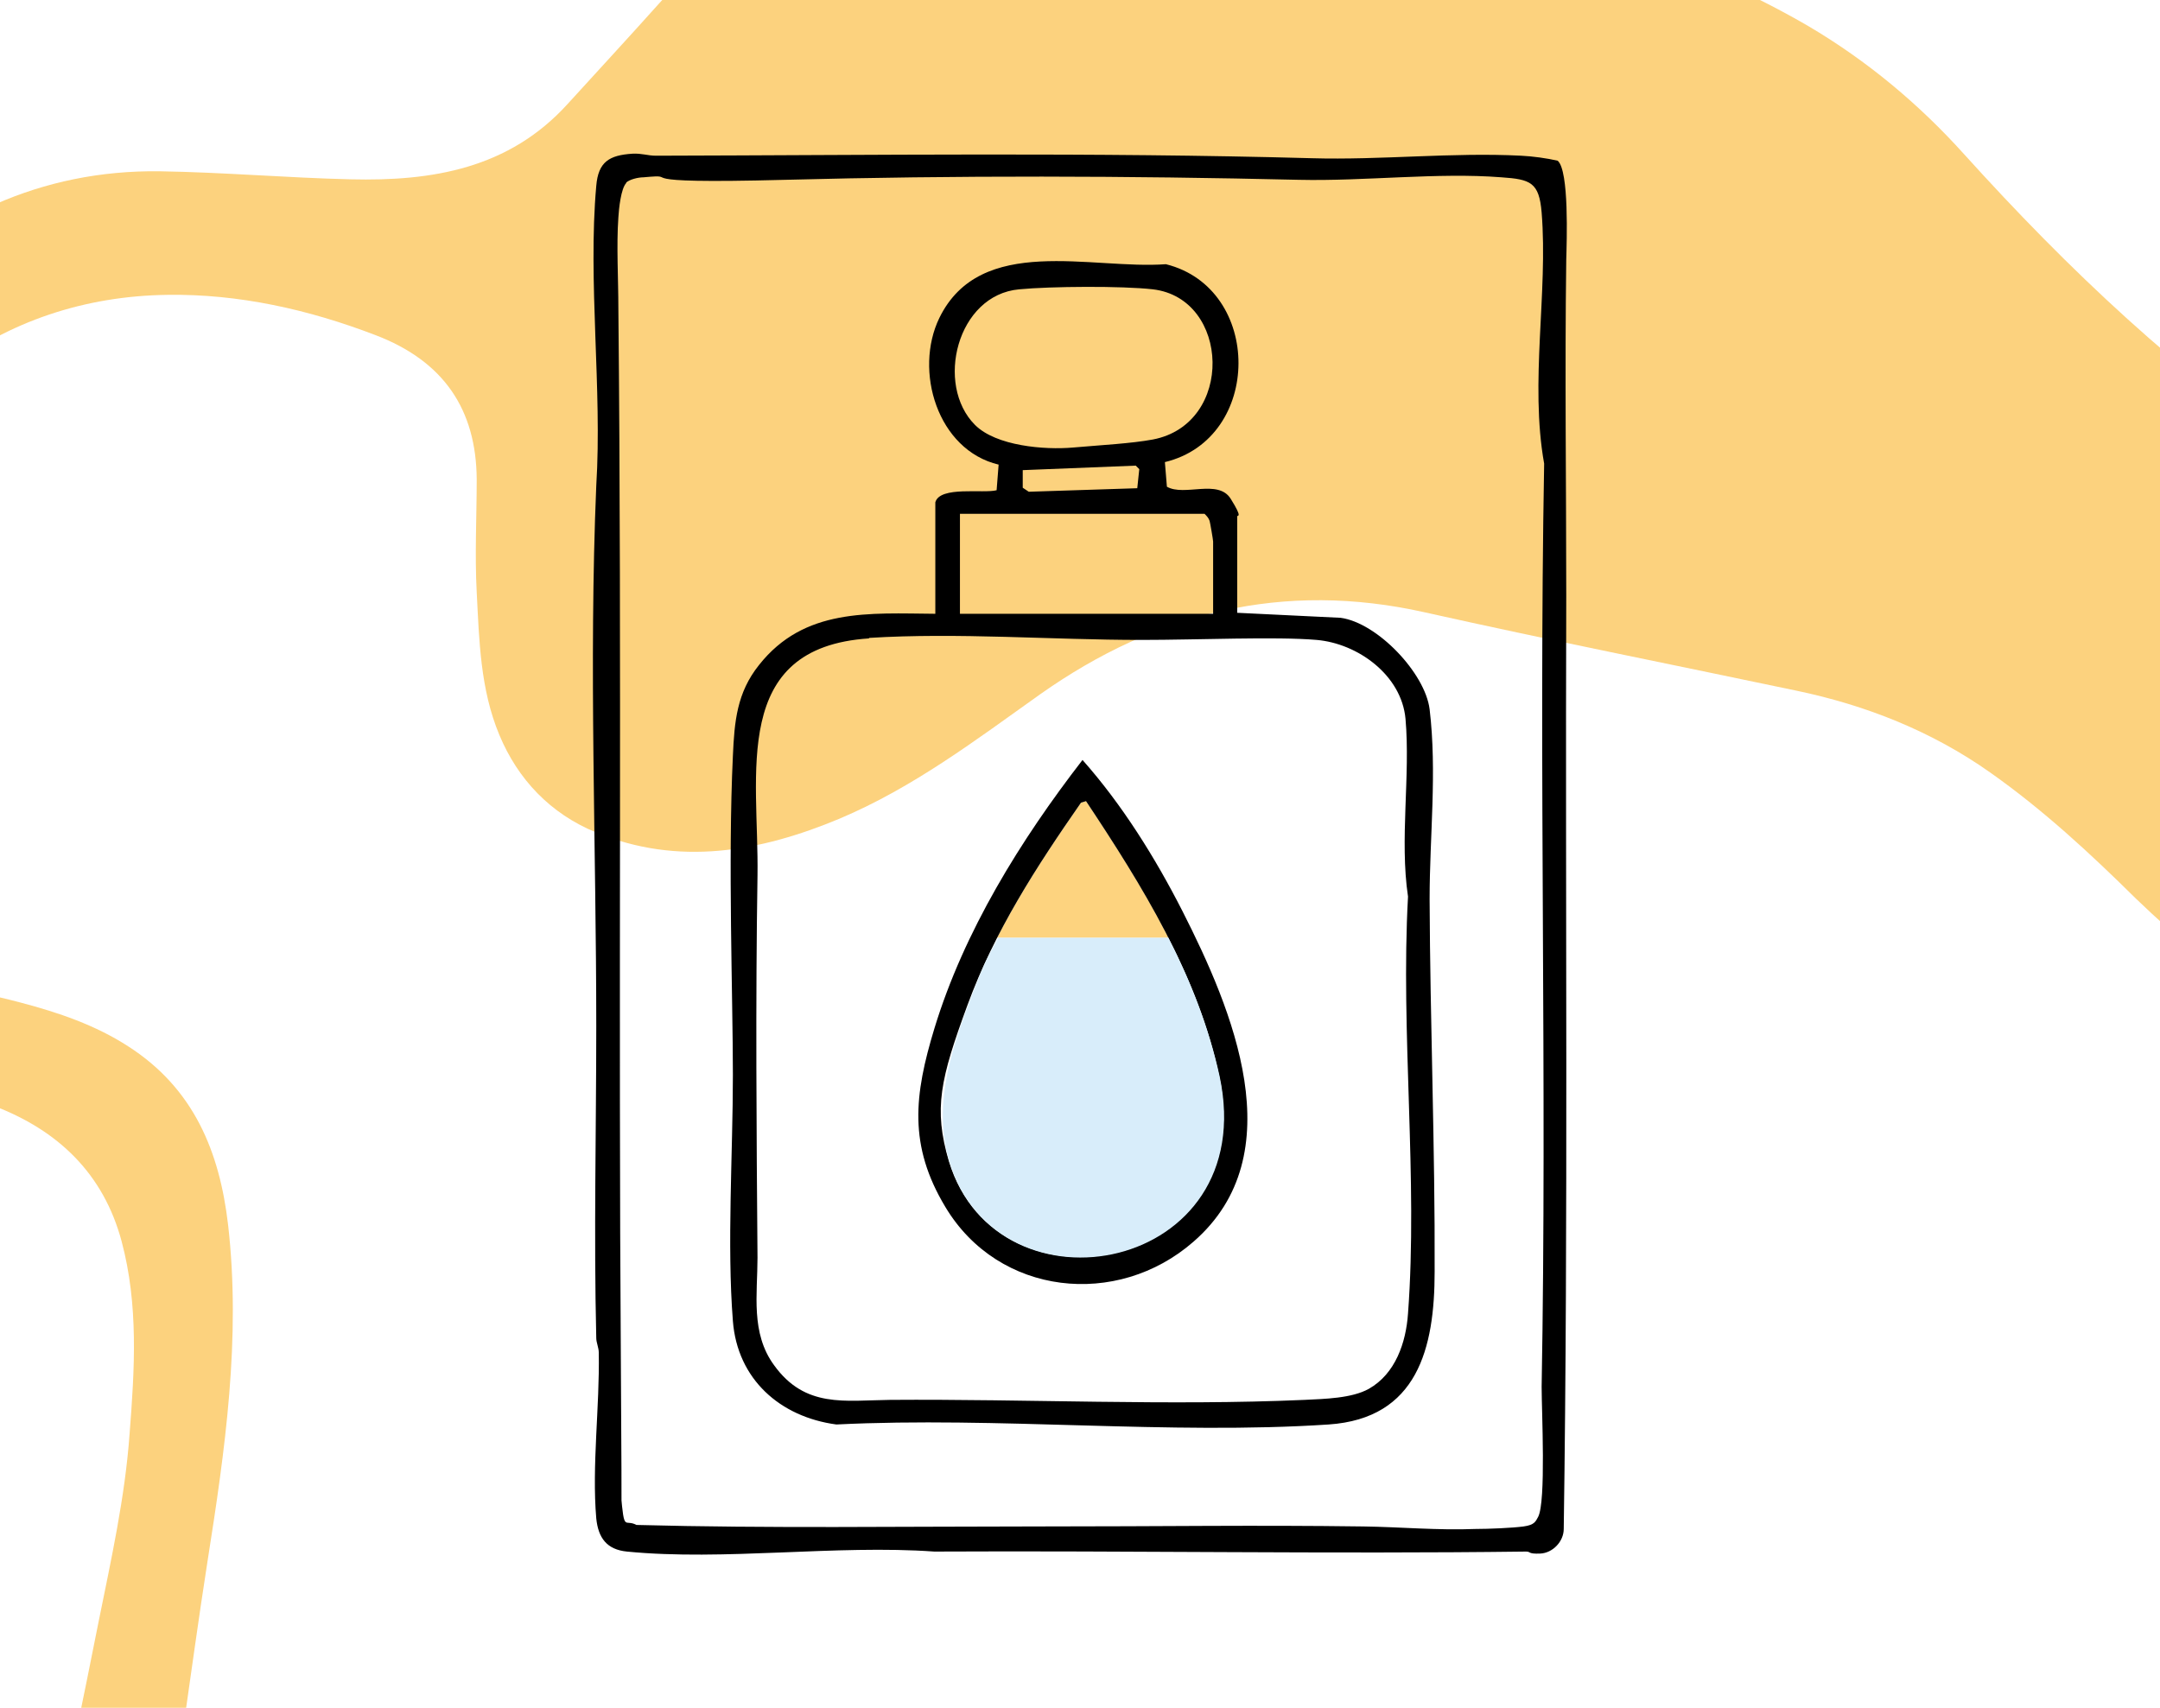
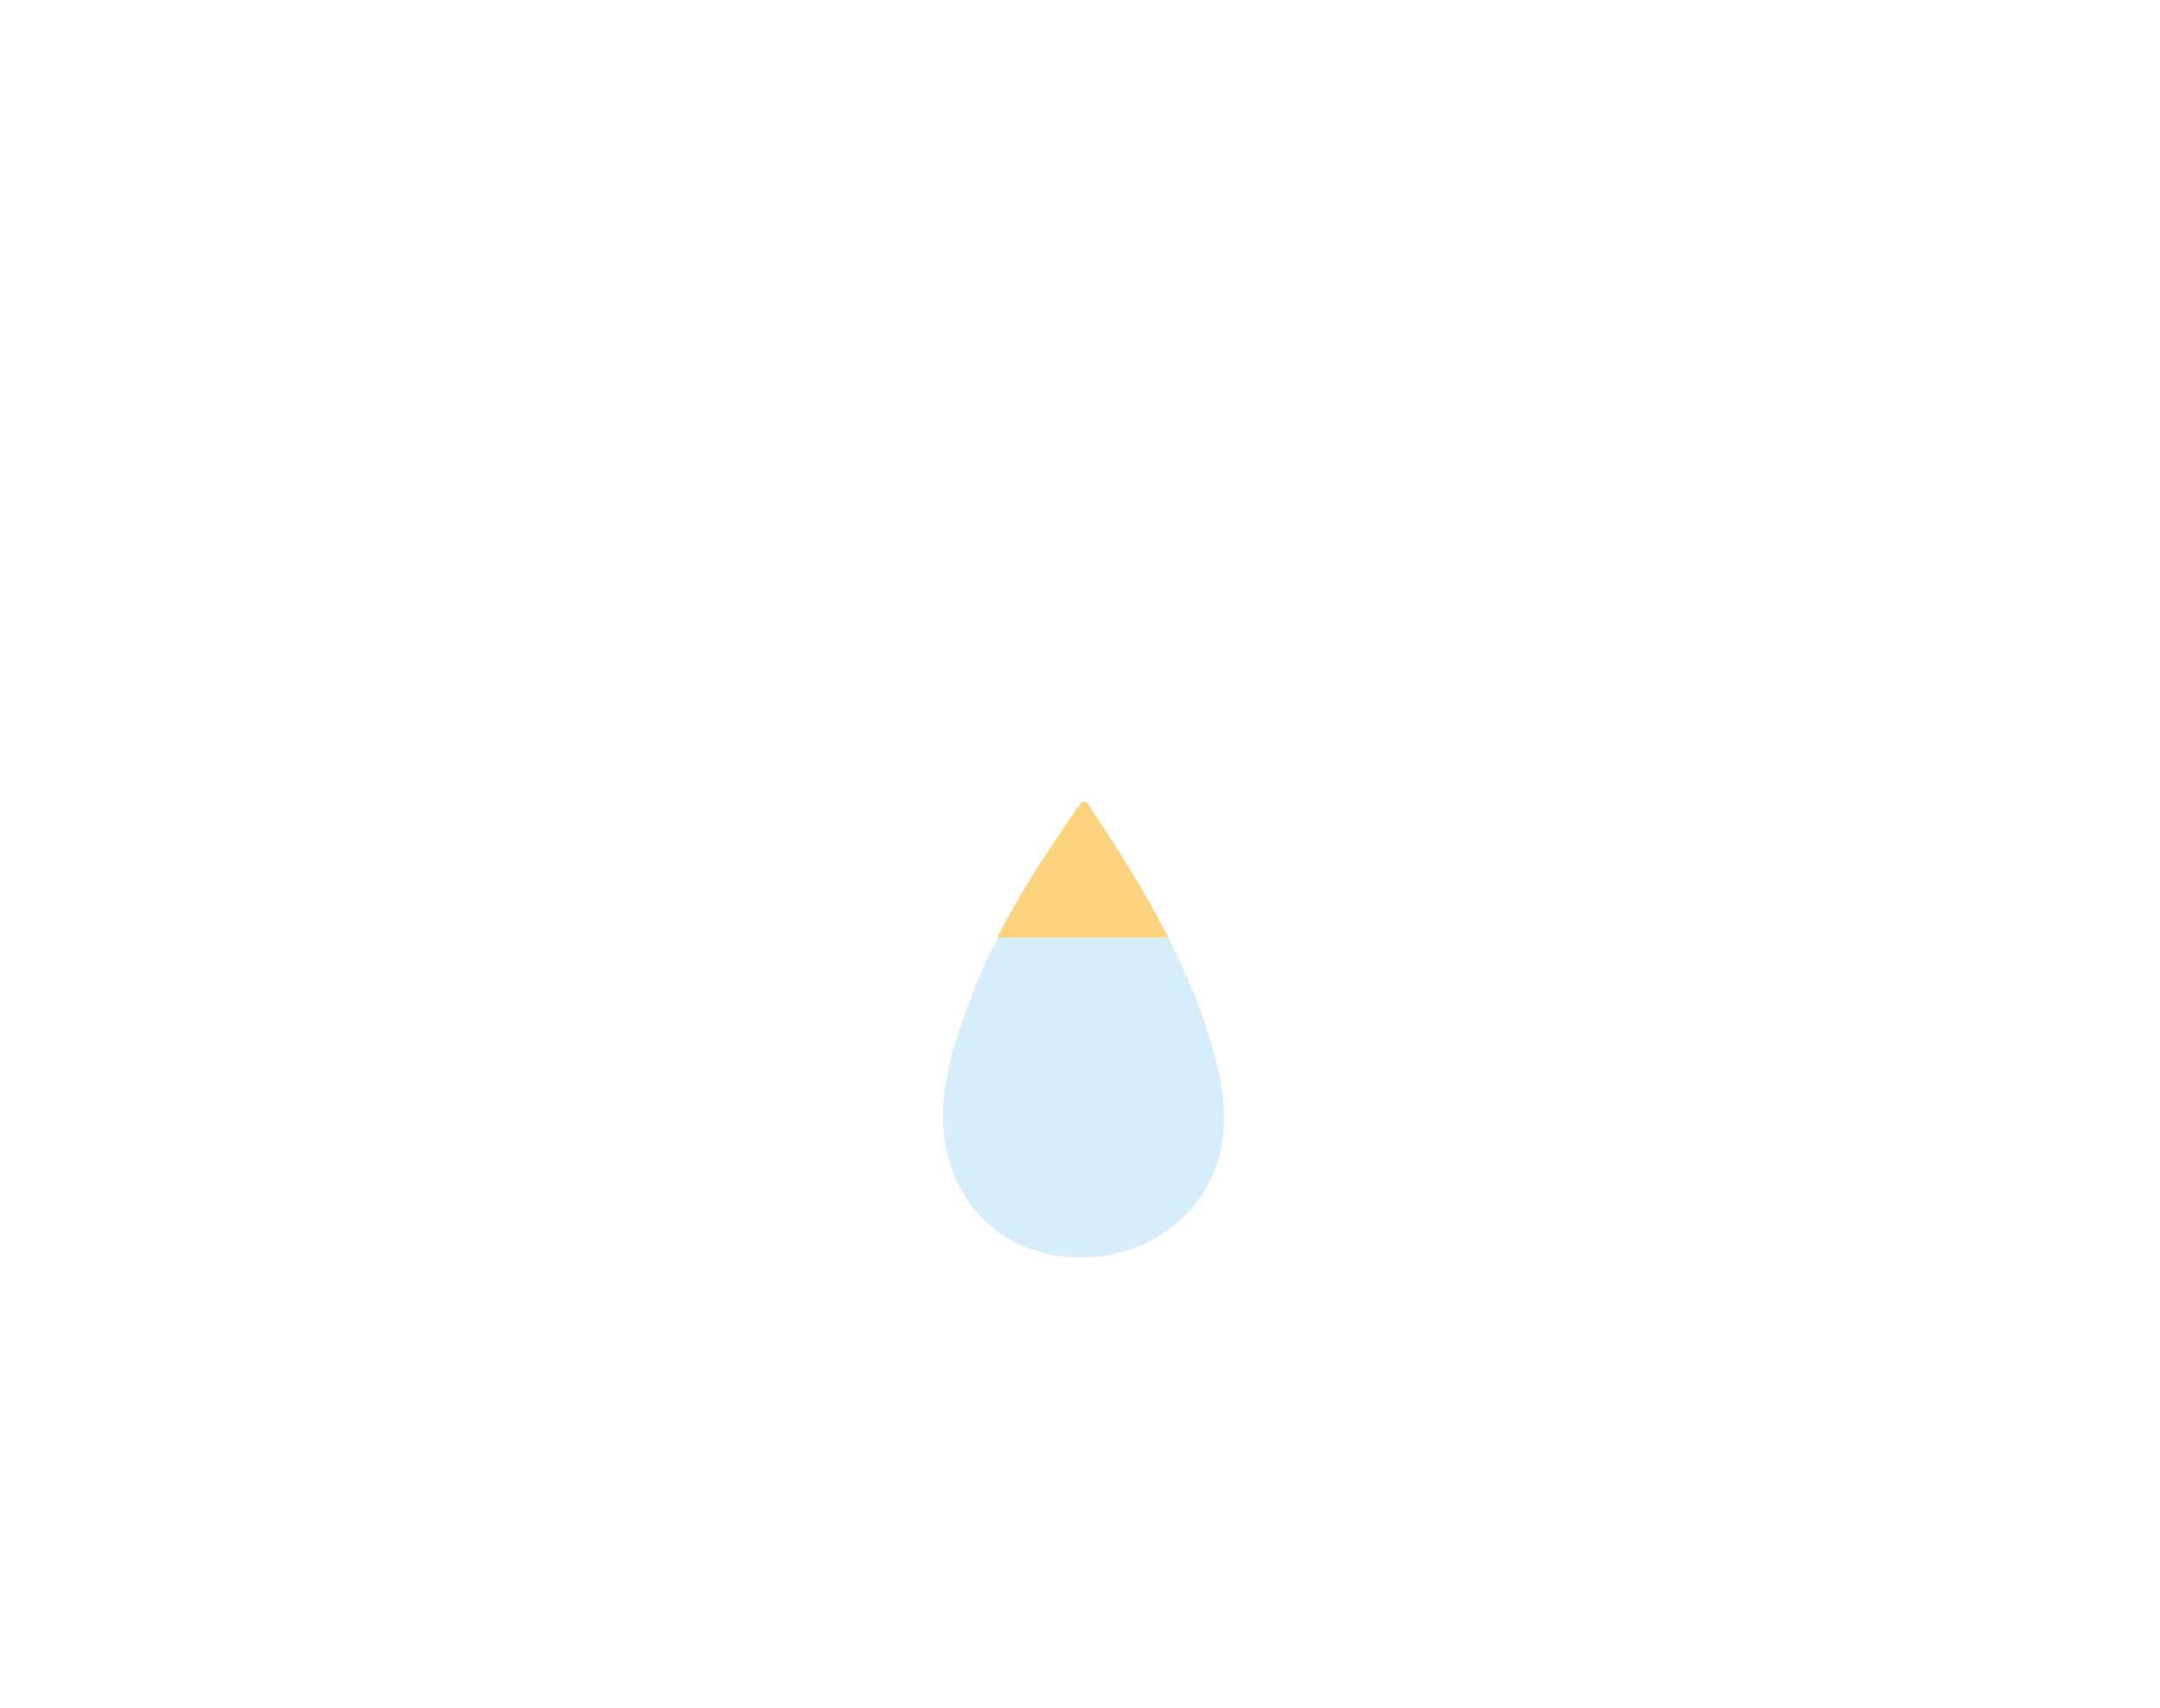
<svg xmlns="http://www.w3.org/2000/svg" version="1.1" viewBox="0 0 430 340">
  <defs>
    <style> .st0 { fill: #d8edfa; } .st1 { fill: none; } .st2 { fill: #fcd27e; } .st3 { fill: #fdd37f; } .st4 { clip-path: url(#clippath); } </style>
    <clipPath id="clippath">
-       <rect class="st1" width="430" height="340" />
-     </clipPath>
+       </clipPath>
  </defs>
  <g id="Capa_2">
    <g class="st4">
      <path class="st2" d="M20.3,403.7H-16.9c-1-2,.6-2.8,2-3.5,13.5-6.4,19.9-17.9,23.9-31.1,4.6-15.1,7.5-30.7,10.6-46.1,2.5-12.4,5.3-24.9,6.2-37.6,1-12.8,1.8-25.6-1.6-38.3-3.6-13.4-12.6-22.1-25.6-27-11.5-4.3-23.8-5.2-35.9-7-9.9-1.4-19.7-3-29-6.9-14-5.8-20.1-16.7-21.6-30.5-2-17.2,3.7-32.9,11.4-48,12.8-25.1,28.6-48.5,48.9-68.5,16-15.8,35.6-25.4,59.4-25.1,12.7.2,25.3,1.3,38,1.6,16.2.4,31.5-2.1,43.2-15,6.1-6.7,12.2-13.3,18.2-20,7.5-8.5,16.6-14.6,27.5-18.3,11.6-4,23.5-2.8,35.3-1,14.6,2.2,28.9,5.6,43.6,7.3,7,.8,14,.8,20.8-.7,7.6-1.6,12.6-6.2,15.1-13.3,2.3-6.4,3.3-13.1,3.5-19.8.4-14.8-.1-29.6-1.6-44.4-.4-3.9-1.7-8.3,2.1-11.7h9.5c2.9,2.3,2.9,5.7,3.3,8.8,1.8,15.5,4.7,30.9,8.8,46,1.2,4.5,3,8.7,4.9,12.9,4.8,10.1,12.5,17.4,22.9,22.4,11.1,5.3,22.5,10.1,33.1,16.3,11.7,6.9,22,15.5,31,25.5,20.7,22.9,43,44.1,69.1,61.5,12.6,8.4,24.3,17.8,32.7,30.4,15.1,22.5,6.9,57.1-17.5,70-12.1,6.4-24.9,4.4-36.7-2.7-5-3-9.2-7-13.4-11-9.1-9-18.5-17.7-29-25.1-11.6-8.2-24.7-13.4-38.6-16.3-24.7-5.2-49.4-10.1-74-15.6-28.1-6.3-53.4,0-76.5,16.3-12.8,9.1-25.3,18.6-40,24.8-15.8,6.6-32.1,9.5-48.5,2.7-9-3.7-15.5-10.5-19.2-19.4-3.8-9.1-4-18.8-4.5-28.4-.4-7.5,0-15,0-22.5-.1-13.8-6.5-23.5-20.2-28.7-13.3-5.1-27.2-8.2-41.3-8-16.4.2-31.7,5.2-44.6,15.2-24.7,19.2-41.4,43.6-49.6,73.3-2.1,7.4-1.7,14.8.9,22.1,4.4,12.8,15.2,18.3,27.4,21.9,12,3.6,24.5,5.2,36.6,8.4,7.6,2,14.9,4.5,21.4,8.7,13.1,8.4,18.2,21,19.9,35.5,2.6,22.6-.6,44.9-4.1,67.1-3.5,22.4-6.1,44.9-10.3,67.1-1.2,6.5-3.1,12.8-5.4,19-1.1,2.9-2.7,5.3-5.5,6.9Z" />
    </g>
  </g>
  <g id="Capa_1">
    <g>
-       <path d="M125.9,30.6c1.9-.1,3,.4,4.7.4,43.5-.1,87.1-.7,130.5.5,13.9.4,28-1.2,41.7-.5,2.2.1,5.2.5,7.3,1,2.3,2,1.8,16.1,1.7,19.7-.3,22.3,0,44.6,0,66.9-.2,62.1.4,123.8-.5,185.8,0,2.5-2.2,4.8-4.7,4.9s-1.8-.4-2.8-.4c-39.3.5-78.6-.2-117.8,0-19.6-1.4-41.9,1.9-61.2,0-4-.4-5.7-2.7-6.1-6.6-.9-10.5.7-22.3.5-33,0-1-.5-2-.5-2.9-.5-20.8,0-41.3,0-62.1,0-35.6-1.5-72,0-107.6,1.2-19.2-1.7-40.7,0-59.7.4-4.8,2.6-6.1,7.2-6.4h0ZM124.7,36.4c-1.1,1.1-1.5,5.2-1.6,6.9-.4,5.6,0,12.3,0,18,.7,70,0,140.6.5,210.4.5,69.8-.7,17.8,0,25.7s.7,4.9,3.1,6.2c26.3.7,52.8.3,79.2.3s43.7-.3,65.5,0c7.4.1,14.8.8,22.3.5,2.6,0,7.4-.2,9.6-.5s2.4-1,2.9-1.9c1.6-3,.7-21.1.7-25.9,1.1-61.2-.6-122.5.5-183.8-2.9-16.2.8-34-.5-50-.5-6-2.2-6.6-8-7-12.7-1-27.2.8-40.3.5-34.1-.8-68.2-.9-102.3,0s-19.5-1.3-28.2-.5c-1,0-2.8.4-3.5,1.1h0Z" />
-       <path d="M186.2,100c.9-3.3,9.6-1.7,12.2-2.4l.4-5.1c-12.2-2.9-16.9-18.7-11.8-29.2,8.2-16.8,30.3-9.6,45.1-10.7,19.3,4.8,19.3,34.7-.2,39.4l.4,4.9c3.5,2,10.2-1.6,12.7,2.4s1.3,3.2,1.3,3.5v19.2l20.6,1c7.3,1,16.8,11,17.7,18.2,1.5,12.5,0,25.3,0,37.8.1,24.6,1.1,49.6,1,74.2,0,15.2-3.4,29.2-21.1,30.4-31.8,2.1-65.9-1.6-98,0-11.2-1.5-19.7-9-20.6-20.6-1.2-15.2,0-33.4,0-49s-1-42.5,0-63.5c.3-6.9.8-12.6,5.2-18.1,9-11.4,21.9-10.3,35.1-10.2v-22.1h0ZM194.1,84.6c4.2,4.2,13.8,5,19.5,4.5s11.6-.8,15.9-1.6c16.3-3.1,15.4-28.1,0-29.9-6.1-.7-20.4-.6-26.6,0-12.4,1.1-16.8,19-8.8,27h0ZM203.6,93.5v3.6l1.2.8,21.6-.7.4-3.8-.7-.7-22.5.9h0ZM241.5,122.1v-14.3c0-.3-.6-3.8-.7-4.1-.2-.6-.6-1-1-1.4h-48.7v19.9h50.4ZM173,127.1c-27.7,1.8-21.9,27-22.2,47.2-.4,25.4-.2,50.7,0,76.1,0,7.2-1.4,15,3.3,21.4,6.2,8.6,14.1,7,23.1,6.9,27.1-.2,55.5,1.2,82.5,0,4-.2,9.4-.3,12.8-2.2,5.3-3,7.4-9.2,7.8-15,2-26.8-1.5-55.9,0-83-1.7-11.4.5-24-.5-35.4-.8-8.7-9.5-15-17.7-15.7s-23.4,0-34.9,0c-17.8,0-36.6-1.5-54.2-.4h0Z" />
      <g>
        <path class="st3" d="M232.6,186.7c-4.8-9.5-10.6-18.5-16.4-27.2l-1,.3c-6.1,8.8-11.9,17.5-16.7,26.9h34.1Z" />
-         <path d="M215.5,151.3c7.9,8.9,14.5,19.5,19.9,30.1,9.9,19.5,22.2,48.4,2.2,65.8-15.2,13.3-38.8,10.8-49.4-6.9-7.4-12.3-6.2-22.3-2.2-35.5,5.9-19.4,17.2-37.6,29.5-53.5h0ZM216.2,159.5l-1,.3c-8.9,12.8-17.2,25.6-22.6,40.3s-6.8,20.6-3.7,31.1c9.7,31.9,62.1,22.1,53.8-17-4.2-20-15.4-38-26.5-54.7h0Z" />
-         <path class="st0" d="M232.6,186.7c4.5,8.8,8.1,18,10.2,27.6,8.3,39.1-44.1,48.9-53.8,17-3.2-10.5,0-21.2,3.7-31.1s3.8-9.2,6-13.5h34,0Z" />
+         <path class="st0" d="M232.6,186.7c4.5,8.8,8.1,18,10.2,27.6,8.3,39.1-44.1,48.9-53.8,17-3.2-10.5,0-21.2,3.7-31.1s3.8-9.2,6-13.5Z" />
      </g>
    </g>
  </g>
</svg>